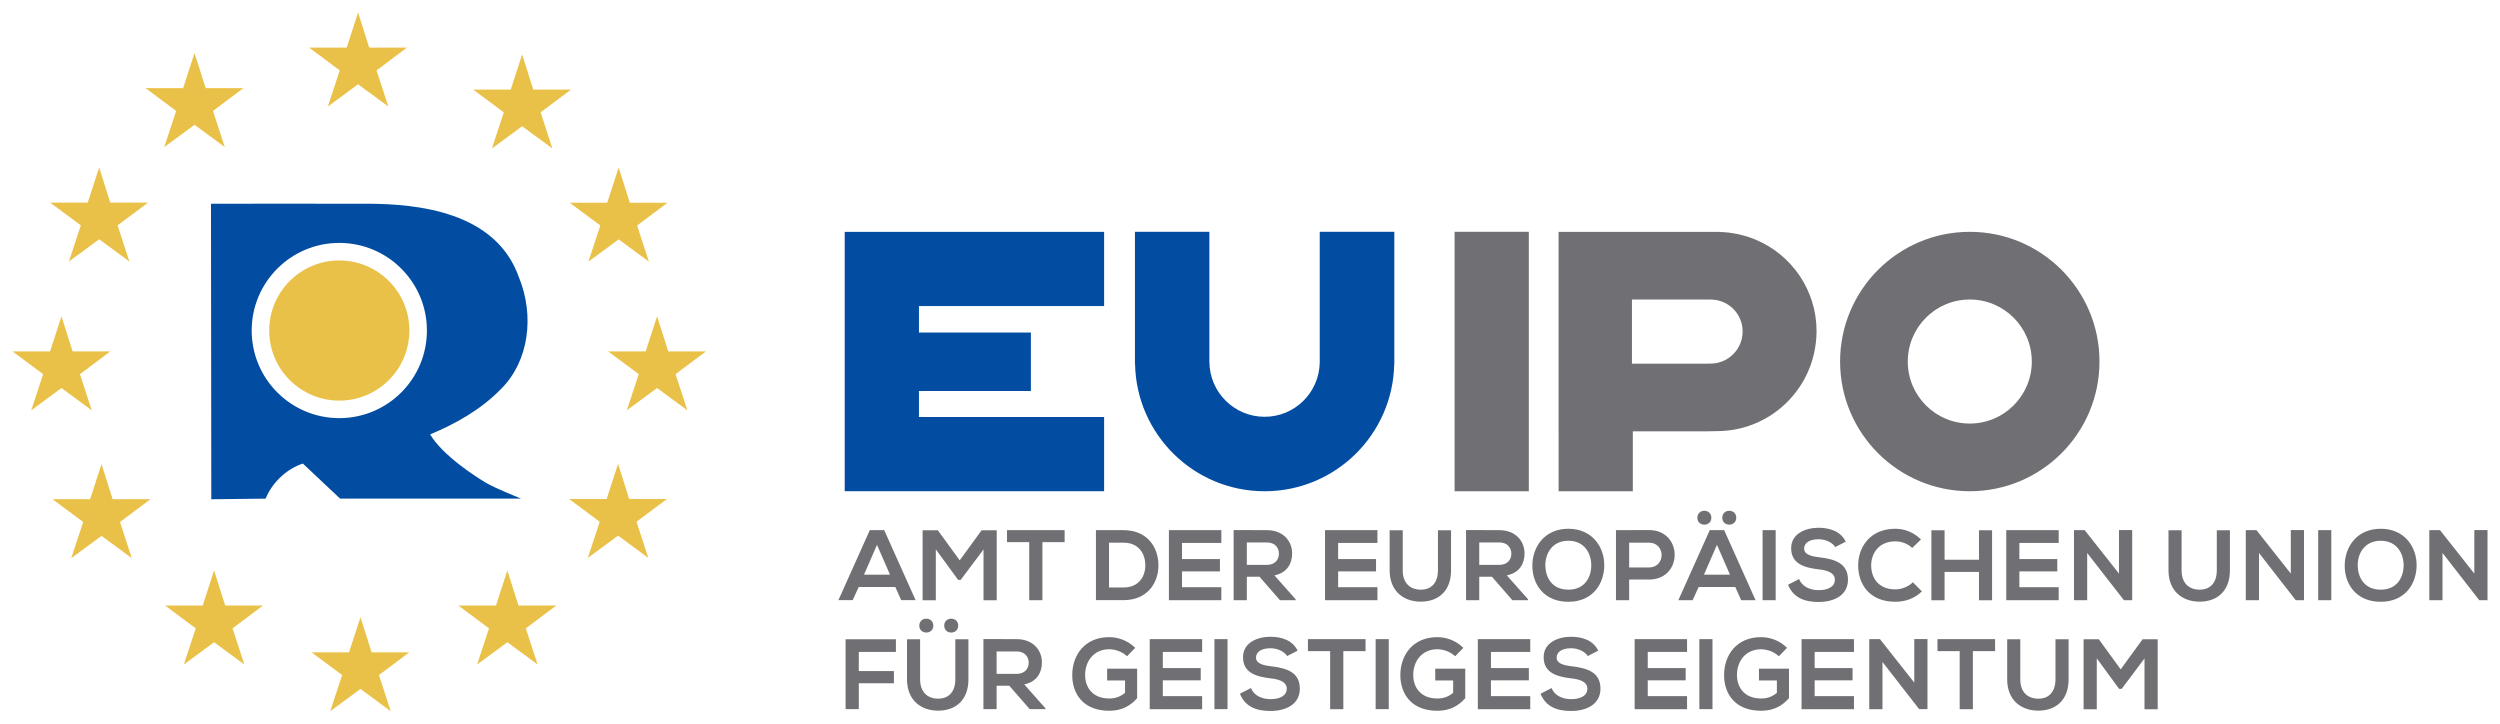
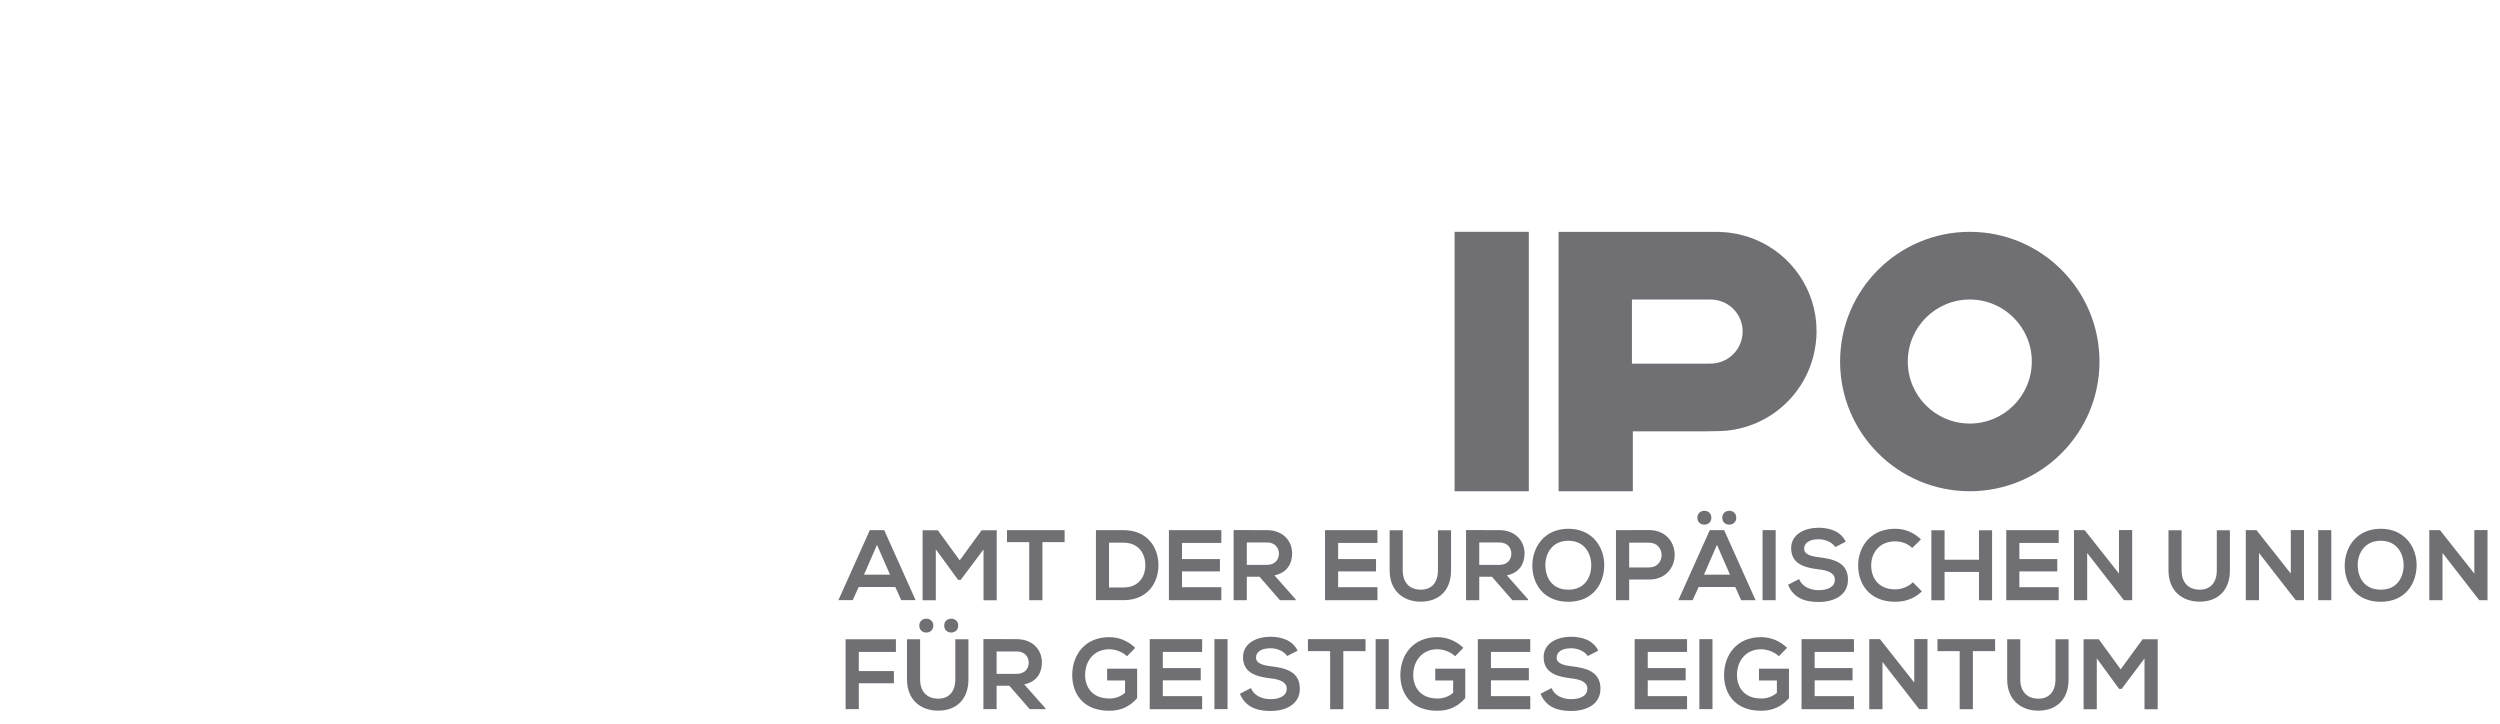
<svg xmlns="http://www.w3.org/2000/svg" version="1.1" id="svg8030" viewBox="0 0 1001.436 289.906" height="289.906" width="1001.436">
  <defs id="defs8032" />
  <g transform="translate(143.575,-287.409)" id="layer1">
-     <path id="path1082" d="m -32.747,368.997 c -14.029,0.009 -26.311,0.027 -26.311,0.027 l 0.125,118.375 21.76,-0.25 c 2.619,-6.466 8.456,-11.935 14.922,-14.049 l 14.92,14.049 72.492,0 c 0,0 -10.13,-4.036 -14.051,-6.34 -3.913,-2.304 -17.409,-10.943 -22.375,-19.398 10.189,-4.228 20.386,-9.948 28.352,-18.154 11.308,-11.191 13.486,-29.47 7.203,-44.764 -9.26,-26.361 -40.682,-29.374 -60.24,-29.469 -6.992,-0.037 -22.768,-0.036 -36.797,-0.027 z m 343.801,11.279 0,52.904 0.045,0 c 0.519,28.255 23.536,51.01 51.908,51.01 28.372,0 51.398,-22.755 51.91,-51.01 l 0.043,0 0,-52.904 -29.885,0 0,52.598 c -0.351,11.922 -10.066,21.49 -22.068,21.49 -12.222,0 -22.133,-9.913 -22.133,-22.135 l -0.008,0 0,-51.953 -29.812,0 z m -116.264,0.004 0,29.74 0,7.344 0,29.74 0,7.344 0,29.738 29.746,0 74.168,0 0,-29.738 -74.168,0 0,-10.408 44.836,0 0,-23.414 -44.836,0 0,-10.605 74.168,0 0,-29.74 -74.168,0 -29.746,0 z m -202.449,4.434 c 19.383,0 35.094,15.718 35.094,35.094 0,19.383 -15.711,35.094 -35.094,35.094 -19.383,0 -35.094,-15.711 -35.094,-35.094 0,-19.375 15.711,-35.094 35.094,-35.094 z" style="fill:#024da1;fill-opacity:1;fill-rule:nonzero;stroke:none" />
-     <path id="path1086" d="m -0.134,292.409 -4.564,14.072 -15.059,0 12.279,9.129 -4.775,14.482 12.119,-8.916 12.127,8.916 -4.725,-14.482 12.172,-9.129 -15.111,0 -4.463,-14.072 z m -65.521,16.244 -4.564,14.064 -15.061,0 12.273,9.129 -4.768,14.482 12.119,-8.916 12.119,8.916 -4.717,-14.482 12.17,-9.129 -15.111,0 -4.461,-14.064 z m 131.236,0.574 -4.564,14.064 -15.061,0 12.281,9.129 -4.775,14.482 12.119,-8.924 12.127,8.924 -4.725,-14.482 12.17,-9.129 -15.111,0 -4.461,-14.064 z m -169.439,45.273 -4.57,14.064 -15.061,0 12.281,9.129 -4.77,14.482 12.119,-8.916 12.121,8.916 -4.727,-14.482 12.18,-9.129 -15.119,0 -4.455,-14.064 z m 208.102,0.047 -4.57,14.066 -15.061,0 12.281,9.127 -4.77,14.482 12.119,-8.916 12.121,8.916 -4.727,-14.482 12.18,-9.127 -15.111,0 -4.463,-14.066 z M -7.661,391.741 c -15.506,0 -28.072,12.566 -28.072,28.064 0,15.506 12.566,28.08 28.072,28.08 15.506,0 28.08,-12.574 28.08,-28.08 0,-15.499 -12.574,-28.064 -28.08,-28.064 z m -111.291,22.359 -4.562,14.066 -15.061,0 12.281,9.127 -4.777,14.482 12.119,-8.922 12.127,8.922 -4.725,-14.482 12.172,-9.127 -15.111,0 -4.463,-14.066 z m 238.596,0 -4.57,14.066 -15.053,0 12.273,9.127 -4.777,14.482 12.127,-8.922 12.119,8.922 -4.725,-14.482 12.18,-9.127 -15.111,0 -4.463,-14.066 z m -15.637,59.125 -4.572,14.064 -15.061,0 12.281,9.129 -4.77,14.482 12.121,-8.916 12.119,8.916 -4.725,-14.482 12.17,-9.129 -15.111,0 -4.453,-14.064 z m -206.916,0.094 -4.564,14.066 -15.059,0 12.279,9.127 -4.775,14.482 12.119,-8.916 12.127,8.916 -4.725,-14.482 12.178,-9.127 -15.117,0 -4.463,-14.066 z m 45.086,42.6 -4.562,14.064 -15.061,0 12.281,9.129 -4.777,14.482 12.119,-8.916 12.129,8.916 -4.727,-14.482 12.172,-9.129 -15.111,0 -4.463,-14.064 z m 117.486,0 -4.572,14.064 -15.053,0 12.273,9.129 -4.768,14.482 12.119,-8.916 12.119,8.916 -4.725,-14.482 12.178,-9.129 -15.117,0 -4.455,-14.064 z m -58.842,18.721 -4.563,14.064 -15.061,0 12.279,9.129 -4.775,14.482 12.119,-8.924 12.127,8.924 -4.725,-14.482 12.172,-9.129 -15.111,0 -4.463,-14.064 z" style="fill:#eac148;fill-opacity:1;fill-rule:nonzero;stroke:none" />
    <path id="path1138" d="m 439.093,380.274 0,103.914 29.738,0 0,-103.914 -29.738,0 z m 206.379,0 c -28.694,0 -51.953,23.265 -51.953,51.959 0,28.694 23.259,51.953 51.953,51.953 28.694,0 51.953,-23.259 51.953,-51.953 0,-28.694 -23.259,-51.959 -51.953,-51.959 z m -164.727,0.004 0,79.551 0.016,0 0,24.355 29.732,0 0,-23.99 29.141,0 4.533,-0.088 c 20.363,0 37.128,-15.258 39.578,-34.955 0.015,-0.095 0.03,-0.182 0.045,-0.277 0.183,-1.536 0.299,-3.094 0.299,-4.682 0,-0.029 -0.008,-0.059 -0.008,-0.088 0,-0.029 0.008,-0.05 0.008,-0.072 0,-16.486 -10.056,-30.595 -24.355,-36.607 -0.059,-0.022 -0.126,-0.044 -0.191,-0.066 -1.083,-0.453 -2.186,-0.864 -3.312,-1.223 -0.41,-0.124 -0.841,-0.219 -1.258,-0.336 -0.783,-0.219 -1.572,-0.445 -2.377,-0.613 -0.761,-0.161 -1.537,-0.272 -2.305,-0.396 -0.483,-0.073 -0.965,-0.16 -1.455,-0.219 -1.083,-0.124 -2.187,-0.19 -3.299,-0.227 -0.146,0 -0.3,-0.029 -0.453,-0.029 l 0,-0.037 -34.59,0 -29.732,0 -0.016,0 z m 164.727,27.109 c 13.722,0 24.84,11.124 24.84,24.846 0,13.714 -11.118,24.84 -24.84,24.84 -13.722,0 -24.84,-11.126 -24.84,-24.84 0,-13.722 11.118,-24.846 24.84,-24.846 z m -135.33,0.006 0.008,0 20.662,0 11.125,0 0,0.006 c 0.044,0 0.095,0.016 0.146,0.016 0.358,0.007 0.709,0.028 1.061,0.072 0.154,0.015 0.308,0.044 0.469,0.066 0.241,0.044 0.49,0.072 0.738,0.131 0.256,0.051 0.513,0.126 0.762,0.199 0.139,0.036 0.269,0.066 0.4,0.109 0.366,0.11 0.725,0.24 1.068,0.387 0.022,0.007 0.044,0.014 0.066,0.021 4.593,1.931 7.826,6.467 7.826,11.77 l 0,0.021 0,0.029 c 0,0.512 -0.037,1.01 -0.096,1.508 -0.008,0.029 -0.007,0.057 -0.014,0.086 -0.79,6.334 -6.182,11.236 -12.721,11.236 l -1.463,0.029 -9.369,0 -20.662,0 0,-0.117 -0.008,0 0,-25.57 z m 29.008,84.617 c -1.403,0 -2.805,0.932 -2.805,2.797 0,3.686 5.611,3.686 5.611,0 0,-1.865 -1.404,-2.797 -2.807,-2.797 z m 9.979,0 c -1.403,0 -2.807,0.932 -2.807,2.797 0,3.686 5.611,3.686 5.611,0 0,-1.865 -1.402,-2.797 -2.805,-2.797 z m 35.648,6.803 c -5.171,0.037 -10.861,2.399 -10.861,8.178 0,6.29 5.296,7.81 11.023,8.49 3.723,0.395 6.486,1.485 6.486,4.125 0,3.043 -3.123,4.207 -6.451,4.207 -3.401,0 -6.647,-1.361 -7.891,-4.447 l -4.404,2.281 c 2.077,5.135 6.488,6.898 12.215,6.898 6.254,0 11.783,-2.686 11.783,-8.939 0,-6.693 -5.449,-8.213 -11.301,-8.938 -3.365,-0.395 -6.254,-1.075 -6.254,-3.518 0,-2.085 1.889,-3.73 5.816,-3.73 3.043,0 5.69,1.521 6.648,3.123 l 4.205,-2.158 c -2.121,-4.33 -6.649,-5.572 -11.016,-5.572 z m 30.85,0.4 c -10.138,0 -14.908,7.453 -14.871,14.789 0.044,7.292 4.456,14.459 14.871,14.459 4.045,0 7.767,-1.315 10.656,-4.168 l -3.605,-3.643 c -1.843,1.843 -4.608,2.846 -7.051,2.846 -6.934,0 -9.62,-4.85 -9.656,-9.494 -0.044,-4.696 2.883,-9.736 9.656,-9.736 2.443,0 4.922,0.834 6.766,2.641 l 3.533,-3.408 c -2.889,-2.838 -6.495,-4.285 -10.299,-4.285 z m -130.959,0.002 c -9.691,0 -14.424,7.41 -14.424,14.783 0,7.373 4.572,14.467 14.424,14.467 9.86,0 14.306,-7.256 14.387,-14.512 0.08,-7.329 -4.732,-14.738 -14.387,-14.738 z m 325.41,0 c -9.691,0 -14.424,7.41 -14.424,14.783 0,7.373 4.572,14.467 14.424,14.467 9.852,0 14.306,-7.256 14.387,-14.512 0.081,-7.329 -4.732,-14.738 -14.387,-14.738 z m -459.494,0.52 0,28.086 5.289,0 0,-9.377 5.09,0 8.172,9.377 6.289,0 0,-0.359 -8.492,-9.574 c 5.325,-1.09 7.088,-4.973 7.088,-8.812 0,-4.849 -3.482,-9.261 -10.094,-9.305 -4.447,0 -8.895,-0.035 -13.342,-0.035 z m 93.102,0 0,28.086 5.287,0 0,-9.377 5.092,0 8.17,9.377 6.289,0 0,-0.359 -8.492,-9.574 c 5.325,-1.09 7.088,-4.973 7.088,-8.812 0,-4.849 -3.482,-9.261 -10.094,-9.305 -4.447,0 -8.893,-0.035 -13.34,-0.035 z m 73.27,0 c -4.403,0 -8.814,0.037 -13.217,0.037 l 0,28.049 5.289,0 0,-8.258 7.928,0 c 13.744,0 13.707,-19.828 0,-19.828 z m 188.281,0.002 0,17.43 -13.742,-17.395 -4.287,0 0,28.051 5.289,0 0,-18.914 14.746,18.959 0,-0.045 3.283,0 0,-28.086 -5.289,0 z m 68.826,0 0,17.43 -13.744,-17.395 -4.287,0 0,28.051 5.289,0 0,-18.914 14.746,18.959 0,-0.045 3.283,0 0,-28.086 -5.287,0 z m 73.51,0 0,17.43 -13.744,-17.395 -4.285,0 0,28.051 5.287,0 0,-18.914 14.746,18.959 0,-0.045 3.285,0 0,-28.086 -5.289,0 z m -642.723,0.033 -12.582,28.049 5.729,0 2.406,-5.281 14.656,0 2.371,5.281 5.771,0 -12.582,-28.049 -5.77,0 z m 90.576,0 0,28.049 11.014,0 c 9.816,0 14.146,-7.167 14.021,-14.262 -0.117,-6.927 -4.403,-13.787 -14.021,-13.787 l -11.014,0 z m 29.238,0.002 0,28.049 20.998,0 0,-5.207 -15.748,0 0,-6.326 15.186,0 0,-4.93 -15.186,0 0,-6.459 15.748,0 0,-5.127 -20.998,0 z m 62.531,0 0,28.049 21,0 0,-5.207 -15.748,0 0,-6.326 15.184,0 0,-4.93 -15.184,0 0,-6.459 15.748,0 0,-5.127 -21,0 z m 272.889,0 0,28.049 21,0 0,-5.207 -15.748,0 0,-6.326 15.184,0 0,-4.93 -15.184,0 0,-6.459 15.748,0 0,-5.127 -21,0 z m -400.277,0.002 0,4.812 8.895,0 0,23.238 5.289,0 0,-23.238 8.895,0 0,-4.812 -23.078,0 z m 281.506,0 -12.58,28.051 5.727,0 2.406,-5.289 14.666,0 2.361,5.289 5.771,0 -12.58,-28.051 -5.771,0 z m 21.15,0 0,28.051 5.252,0 0,-28.051 -5.252,0 z m 222.572,0 0,28.051 5.252,0 0,-28.051 -5.252,0 z m -559.037,0.039 0,28.051 5.289,0 0,-20.4 8.938,12.223 1.039,0 9.135,-12.178 0,20.355 5.289,0 0,-28.051 -6.049,0 -8.777,12.061 -8.77,-12.061 -6.094,0 z m 187.084,0.002 0,16.062 c 0,8.463 5.728,12.543 12.457,12.543 7.051,0 12.141,-4.241 12.141,-12.543 l 0,-16.062 -5.25,0 0,16.062 c 0,4.813 -2.481,7.738 -6.848,7.738 -4.367,0 -7.256,-2.684 -7.256,-7.738 l 0,-16.062 -5.244,0 z m 217.004,0 0,28.049 5.289,0 0,-11.344 13.779,0 0,11.344 5.252,0 0,-28.049 -5.252,0 0,11.82 -13.779,0 0,-11.82 -5.289,0 z m 94.984,0 0,16.062 c 0,8.463 5.728,12.543 12.457,12.543 7.051,0 12.143,-4.241 12.143,-12.543 l 0,-16.062 -5.252,0 0,16.062 c 0,4.813 -2.479,7.738 -6.846,7.738 -4.367,0 -7.256,-2.684 -7.256,-7.738 l 0,-16.062 -5.246,0 z m -240.402,4.207 c 6.612,0 9.253,5.289 9.18,10.014 -0.088,4.608 -2.568,9.58 -9.18,9.58 -6.612,0 -9.092,-4.929 -9.217,-9.537 -0.117,-4.725 2.605,-10.057 9.217,-10.057 z m 325.41,0 c 6.612,0 9.253,5.289 9.18,10.014 -0.088,4.608 -2.568,9.58 -9.18,9.58 -6.612,0 -9.092,-4.929 -9.217,-9.537 -0.117,-4.725 2.605,-10.057 9.217,-10.057 z m -454.205,0.678 8.053,0 c 3.328,0 4.807,2.254 4.807,4.492 0,2.245 -1.442,4.49 -4.807,4.49 l -8.053,0 0,-8.982 z m 93.1,0 8.053,0 c 3.328,0 4.807,2.254 4.807,4.492 0,2.245 -1.442,4.49 -4.807,4.49 l -8.053,0 0,-8.982 z m -148.303,0.088 5.77,0 c 6.093,0 8.653,4.365 8.777,8.725 0.117,4.571 -2.407,9.225 -8.777,9.225 l -5.77,0 0,-17.949 z m 208.357,0.002 7.928,0 c 6.736,0 6.773,9.932 0,9.932 l -7.928,0 0,-9.932 z m 35.168,0.873 5.215,11.943 -10.416,0 5.201,-11.943 z m -336.465,0.002 5.207,11.943 -10.414,0 5.207,-11.943 z m 19.75,29.566 c -1.403,0 -2.805,0.932 -2.805,2.797 0,3.686 5.609,3.686 5.609,0 0,-1.865 -1.402,-2.797 -2.805,-2.797 z m 9.977,0 c -1.403,0 -2.805,0.932 -2.805,2.797 0,3.686 5.609,3.686 5.609,0 0,-1.865 -1.402,-2.797 -2.805,-2.797 z m 127.752,7.246 c -5.171,0.037 -10.861,2.399 -10.861,8.178 0,6.29 5.296,7.81 11.023,8.49 3.723,0.395 6.488,1.485 6.488,4.125 0,3.043 -3.123,4.207 -6.451,4.207 -3.401,0 -6.649,-1.361 -7.893,-4.447 l -4.404,2.281 c 2.077,5.135 6.488,6.898 12.215,6.898 6.254,0 11.783,-2.686 11.783,-8.939 0,-6.693 -5.447,-8.213 -11.299,-8.938 -3.365,-0.395 -6.254,-1.075 -6.254,-3.518 0,-2.085 1.887,-3.73 5.814,-3.73 3.043,0 5.69,1.521 6.648,3.123 l 4.205,-2.158 c -2.121,-4.33 -6.649,-5.572 -11.016,-5.572 z m 120.422,0 c -5.171,0.037 -10.861,2.399 -10.861,8.178 0,6.29 5.296,7.81 11.023,8.49 3.723,0.395 6.486,1.485 6.486,4.125 0,3.043 -3.123,4.207 -6.451,4.207 -3.401,0 -6.647,-1.361 -7.891,-4.447 l -4.404,2.281 c 2.077,5.135 6.488,6.898 12.215,6.898 6.254,0 11.783,-2.686 11.783,-8.939 0,-6.693 -5.449,-8.213 -11.301,-8.938 -3.365,-0.395 -6.254,-1.075 -6.254,-3.518 0,-2.085 1.889,-3.73 5.816,-3.73 3.043,0 5.69,1.521 6.648,3.123 l 4.205,-2.158 c -2.121,-4.33 -6.649,-5.572 -11.016,-5.572 z m -184.879,0.158 c -9.896,0 -14.818,7.292 -14.818,15.184 0,7.373 4.278,14.307 14.818,14.307 4.93,0 8.411,-1.88 11.184,-5.047 l 0,-11.818 -12.023,0 0,4.725 7.176,0 0,4.973 c -2.209,1.755 -4.127,2.246 -6.336,2.246 -6.971,0 -9.654,-4.777 -9.654,-9.385 0,-5.771 3.649,-10.334 9.654,-10.334 2.443,0 5.253,1.002 7.133,2.809 l 3.283,-3.373 c -2.882,-2.845 -6.649,-4.285 -10.416,-4.285 z m 131.436,0 c -9.896,0 -14.818,7.292 -14.818,15.184 0,7.373 4.278,14.307 14.818,14.307 4.93,0 8.411,-1.88 11.184,-5.047 l 0,-11.818 -12.023,0 0,4.725 7.174,0 0,4.973 c -2.209,1.755 -4.125,2.246 -6.334,2.246 -6.971,0 -9.654,-4.777 -9.654,-9.385 0,-5.771 3.649,-10.334 9.654,-10.334 2.443,0 5.253,1.002 7.133,2.809 l 3.283,-3.373 c -2.882,-2.845 -6.649,-4.285 -10.416,-4.285 z m 129.676,0 c -9.896,0 -14.818,7.292 -14.818,15.184 0,7.373 4.278,14.307 14.818,14.307 4.93,0 8.411,-1.88 11.184,-5.047 l 0,-11.818 -12.025,0 0,4.725 7.176,0 0,4.973 c -2.209,1.755 -4.125,2.246 -6.334,2.246 -6.971,0 -9.654,-4.777 -9.654,-9.385 0,-5.771 3.649,-10.334 9.654,-10.334 2.443,0 5.251,1.002 7.131,2.809 l 3.285,-3.373 c -2.882,-2.845 -6.649,-4.285 -10.416,-4.285 z m -311.506,0.764 0,28.086 5.287,0 0,-9.377 5.092,0 8.17,9.377 6.289,0 0,-0.357 -8.49,-9.576 c 5.325,-1.09 7.086,-4.973 7.086,-8.812 0,-4.849 -3.482,-9.261 -10.094,-9.305 -4.447,0 -8.893,-0.035 -13.34,-0.035 z m 372.875,0.002 0,17.43 -13.742,-17.395 -4.287,0 0,28.051 5.289,0 0,-18.914 14.744,18.959 0,-0.045 3.285,0 0,-28.086 -5.289,0 z m -280.338,0.033 0,28.049 5.252,0 0,-28.049 -5.252,0 z m 64.578,0 0,28.049 5.252,0 0,-28.049 -5.252,0 z m 129.676,0 0,28.049 5.252,0 0,-28.049 -5.252,0 z m -220.178,0.002 0,28.051 20.998,0 0,-5.209 -15.748,0 0,-6.334 15.186,0 0,-4.922 -15.186,0 0,-6.459 15.748,0 0,-5.127 -20.998,0 z m 131.436,0 0,28.051 21,0 0,-5.209 -15.748,0 0,-6.334 15.184,0 0,-4.922 -15.184,0 0,-6.459 15.748,0 0,-5.127 -21,0 z m 62.814,0 0,28.051 20.998,0 0,-5.209 -15.746,0 0,-6.334 15.184,0 0,-4.922 -15.184,0 0,-6.459 15.746,0 0,-5.127 -20.998,0 z m 66.859,0 0,28.051 21,0 0,-5.209 -15.748,0 0,-6.334 15.186,0 0,-4.922 -15.186,0 0,-6.459 15.748,0 0,-5.127 -21,0 z m -197.734,0.002 0,4.812 8.895,0 0,23.238 5.289,0 0,-23.238 8.895,0 0,-4.812 -23.078,0 z m 252.182,0 0,4.812 8.895,0 0,23.238 5.289,0 0,-23.238 8.895,0 0,-4.812 -23.078,0 z m -412.781,0.039 0,16.062 c 0,8.463 5.734,12.545 12.463,12.545 7.051,0 12.143,-4.243 12.143,-12.545 l 0,-16.062 -5.252,0 0,16.062 c 0,4.82 -2.48,7.738 -6.854,7.738 -4.367,0 -7.248,-2.684 -7.248,-7.738 l 0,-16.062 -5.252,0 z m 471.309,0 0,28.051 5.287,0 0,-20.4 8.939,12.223 1.037,0 9.137,-12.178 0,20.355 5.287,0 0,-28.051 -6.049,0 -8.777,12.061 -8.77,-12.061 -6.092,0 z m -30.602,0.002 0,16.062 c 0,8.463 5.728,12.543 12.457,12.543 7.051,0 12.141,-4.241 12.141,-12.543 l 0,-16.062 -5.252,0 0,16.062 c 0,4.813 -2.479,7.738 -6.846,7.738 -4.367,0 -7.256,-2.684 -7.256,-7.738 l 0,-16.062 -5.244,0 z m -465.301,0.002 0,28.006 5.287,0 0,-10.379 14.066,0 0,-4.887 -14.066,0 0,-7.658 14.863,0 0,-5.082 -20.15,0 z m 60.492,4.883 8.053,0 c 3.328,0 4.807,2.254 4.807,4.492 0,2.245 -1.442,4.49 -4.807,4.49 l -8.053,0 0,-8.982 z" style="fill:#706f73;fill-opacity:1;fill-rule:nonzero;stroke:none" />
  </g>
</svg>